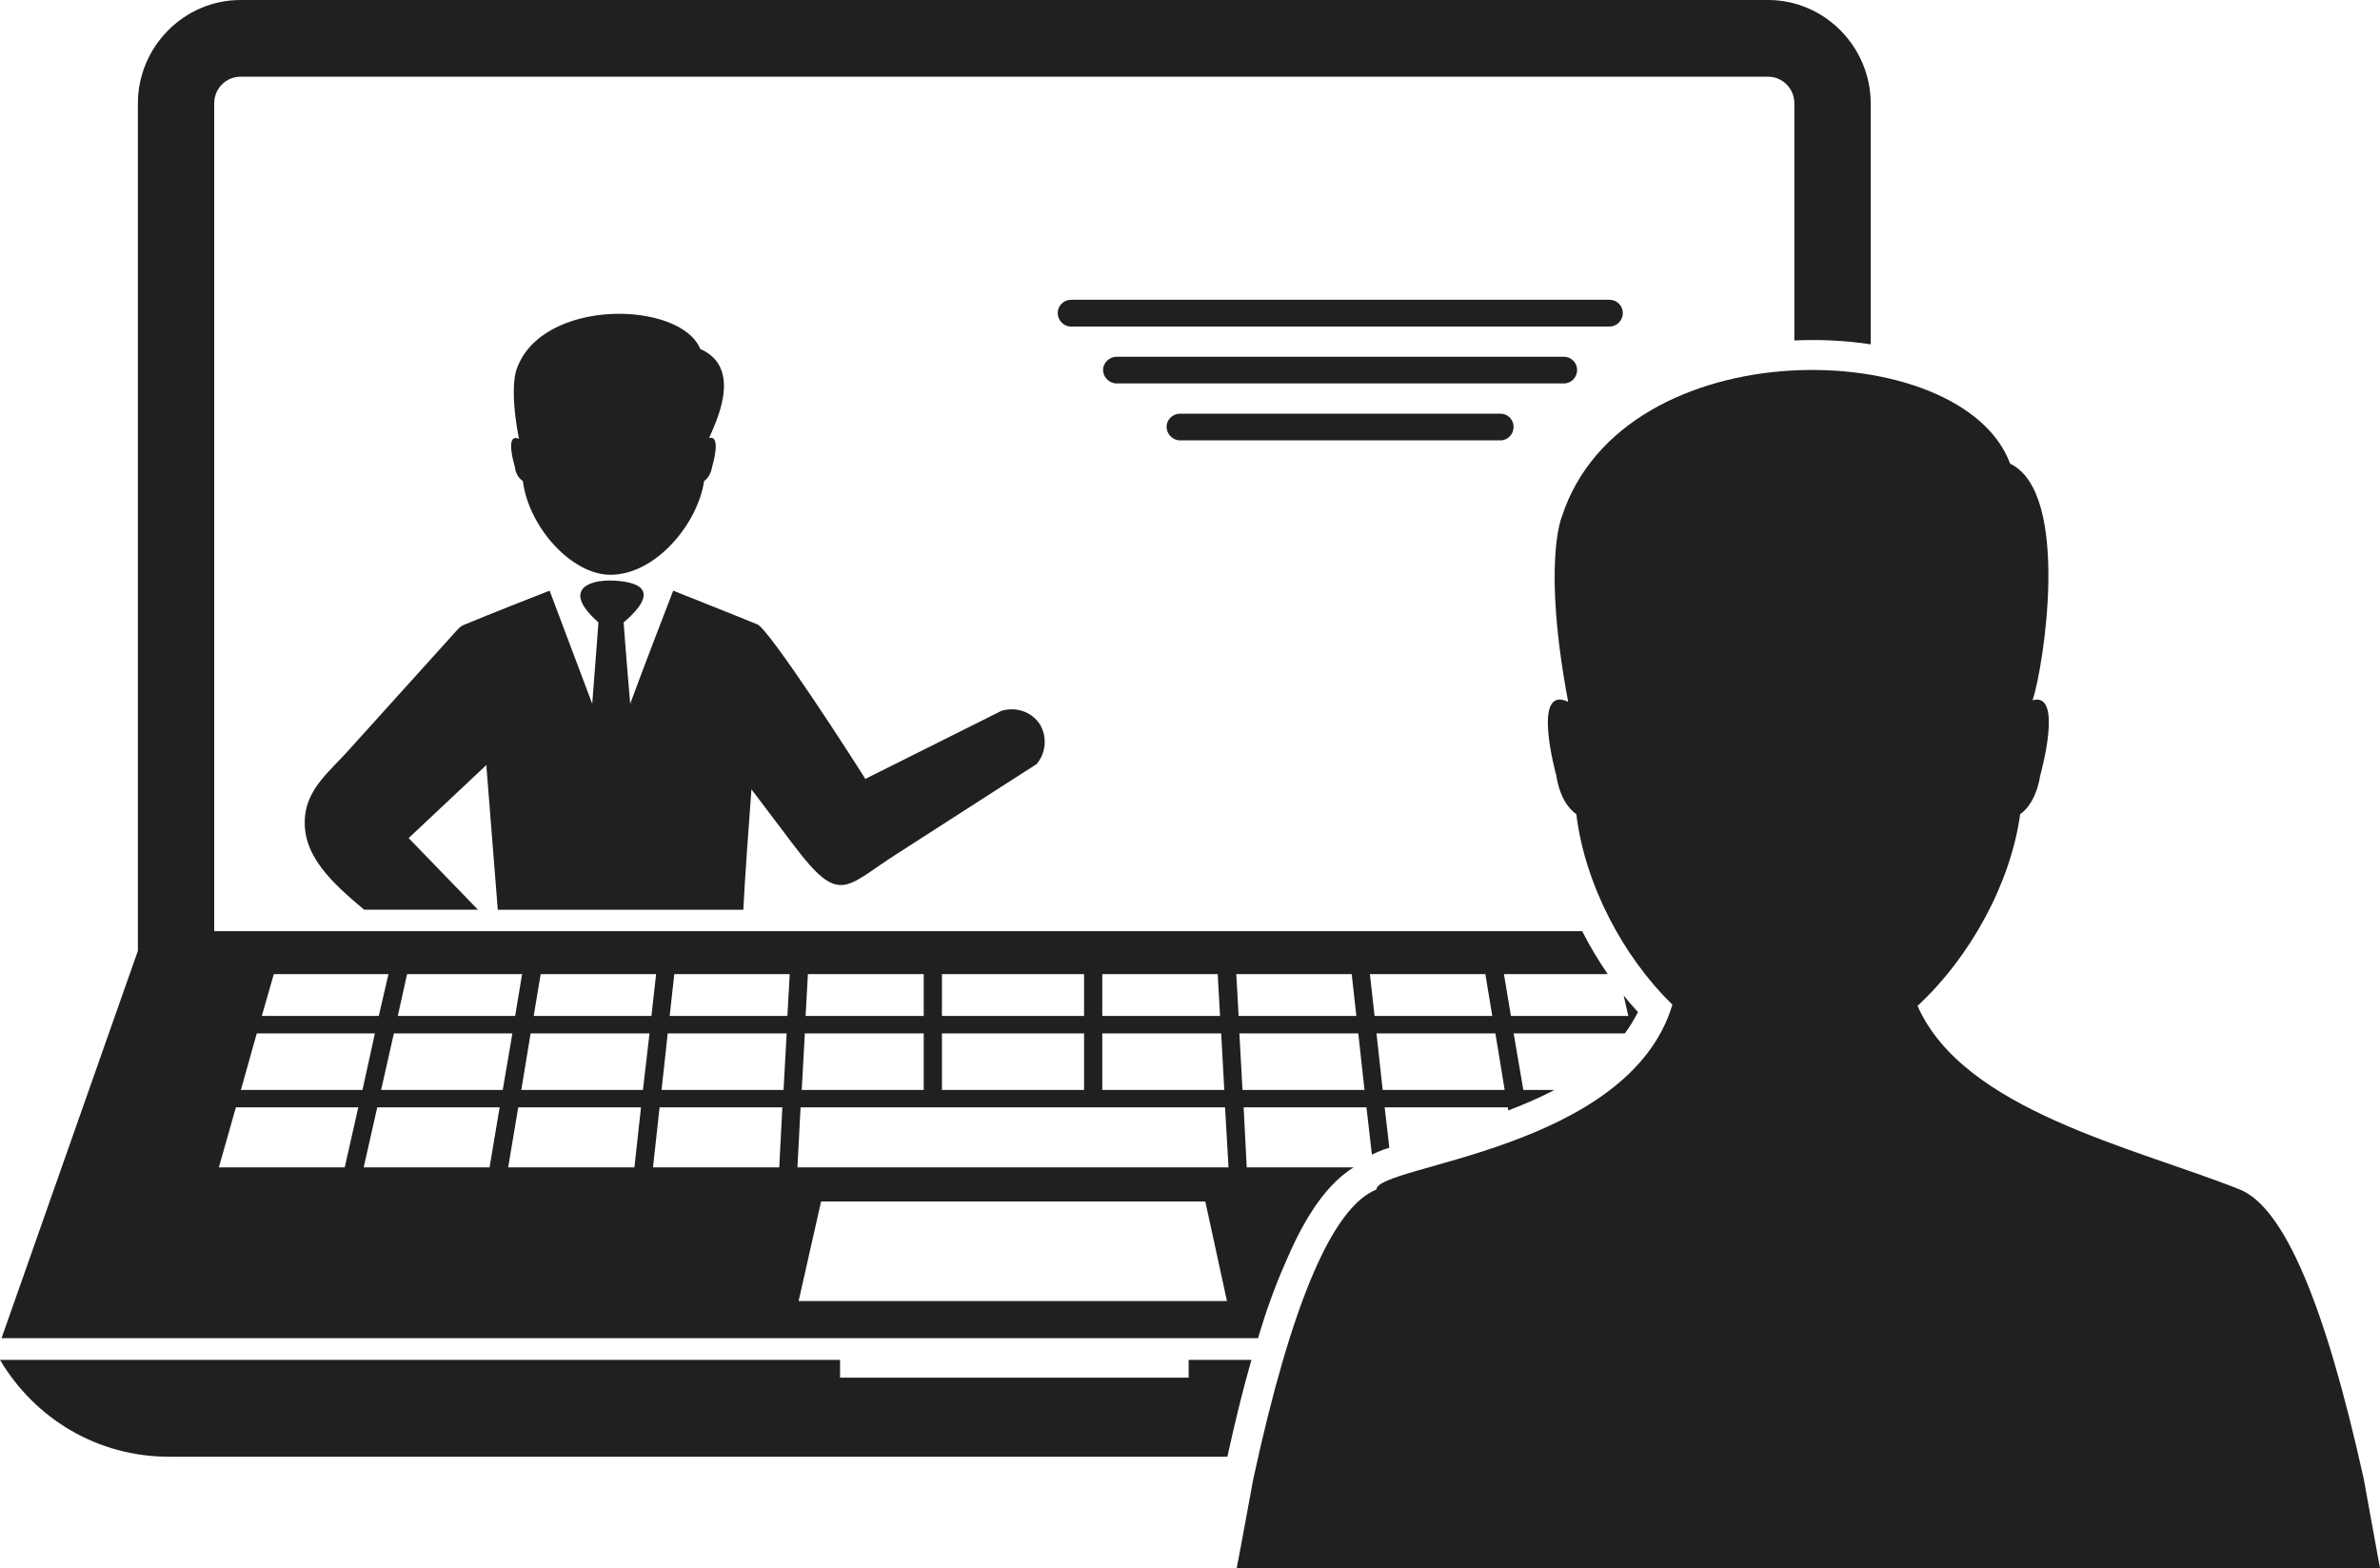
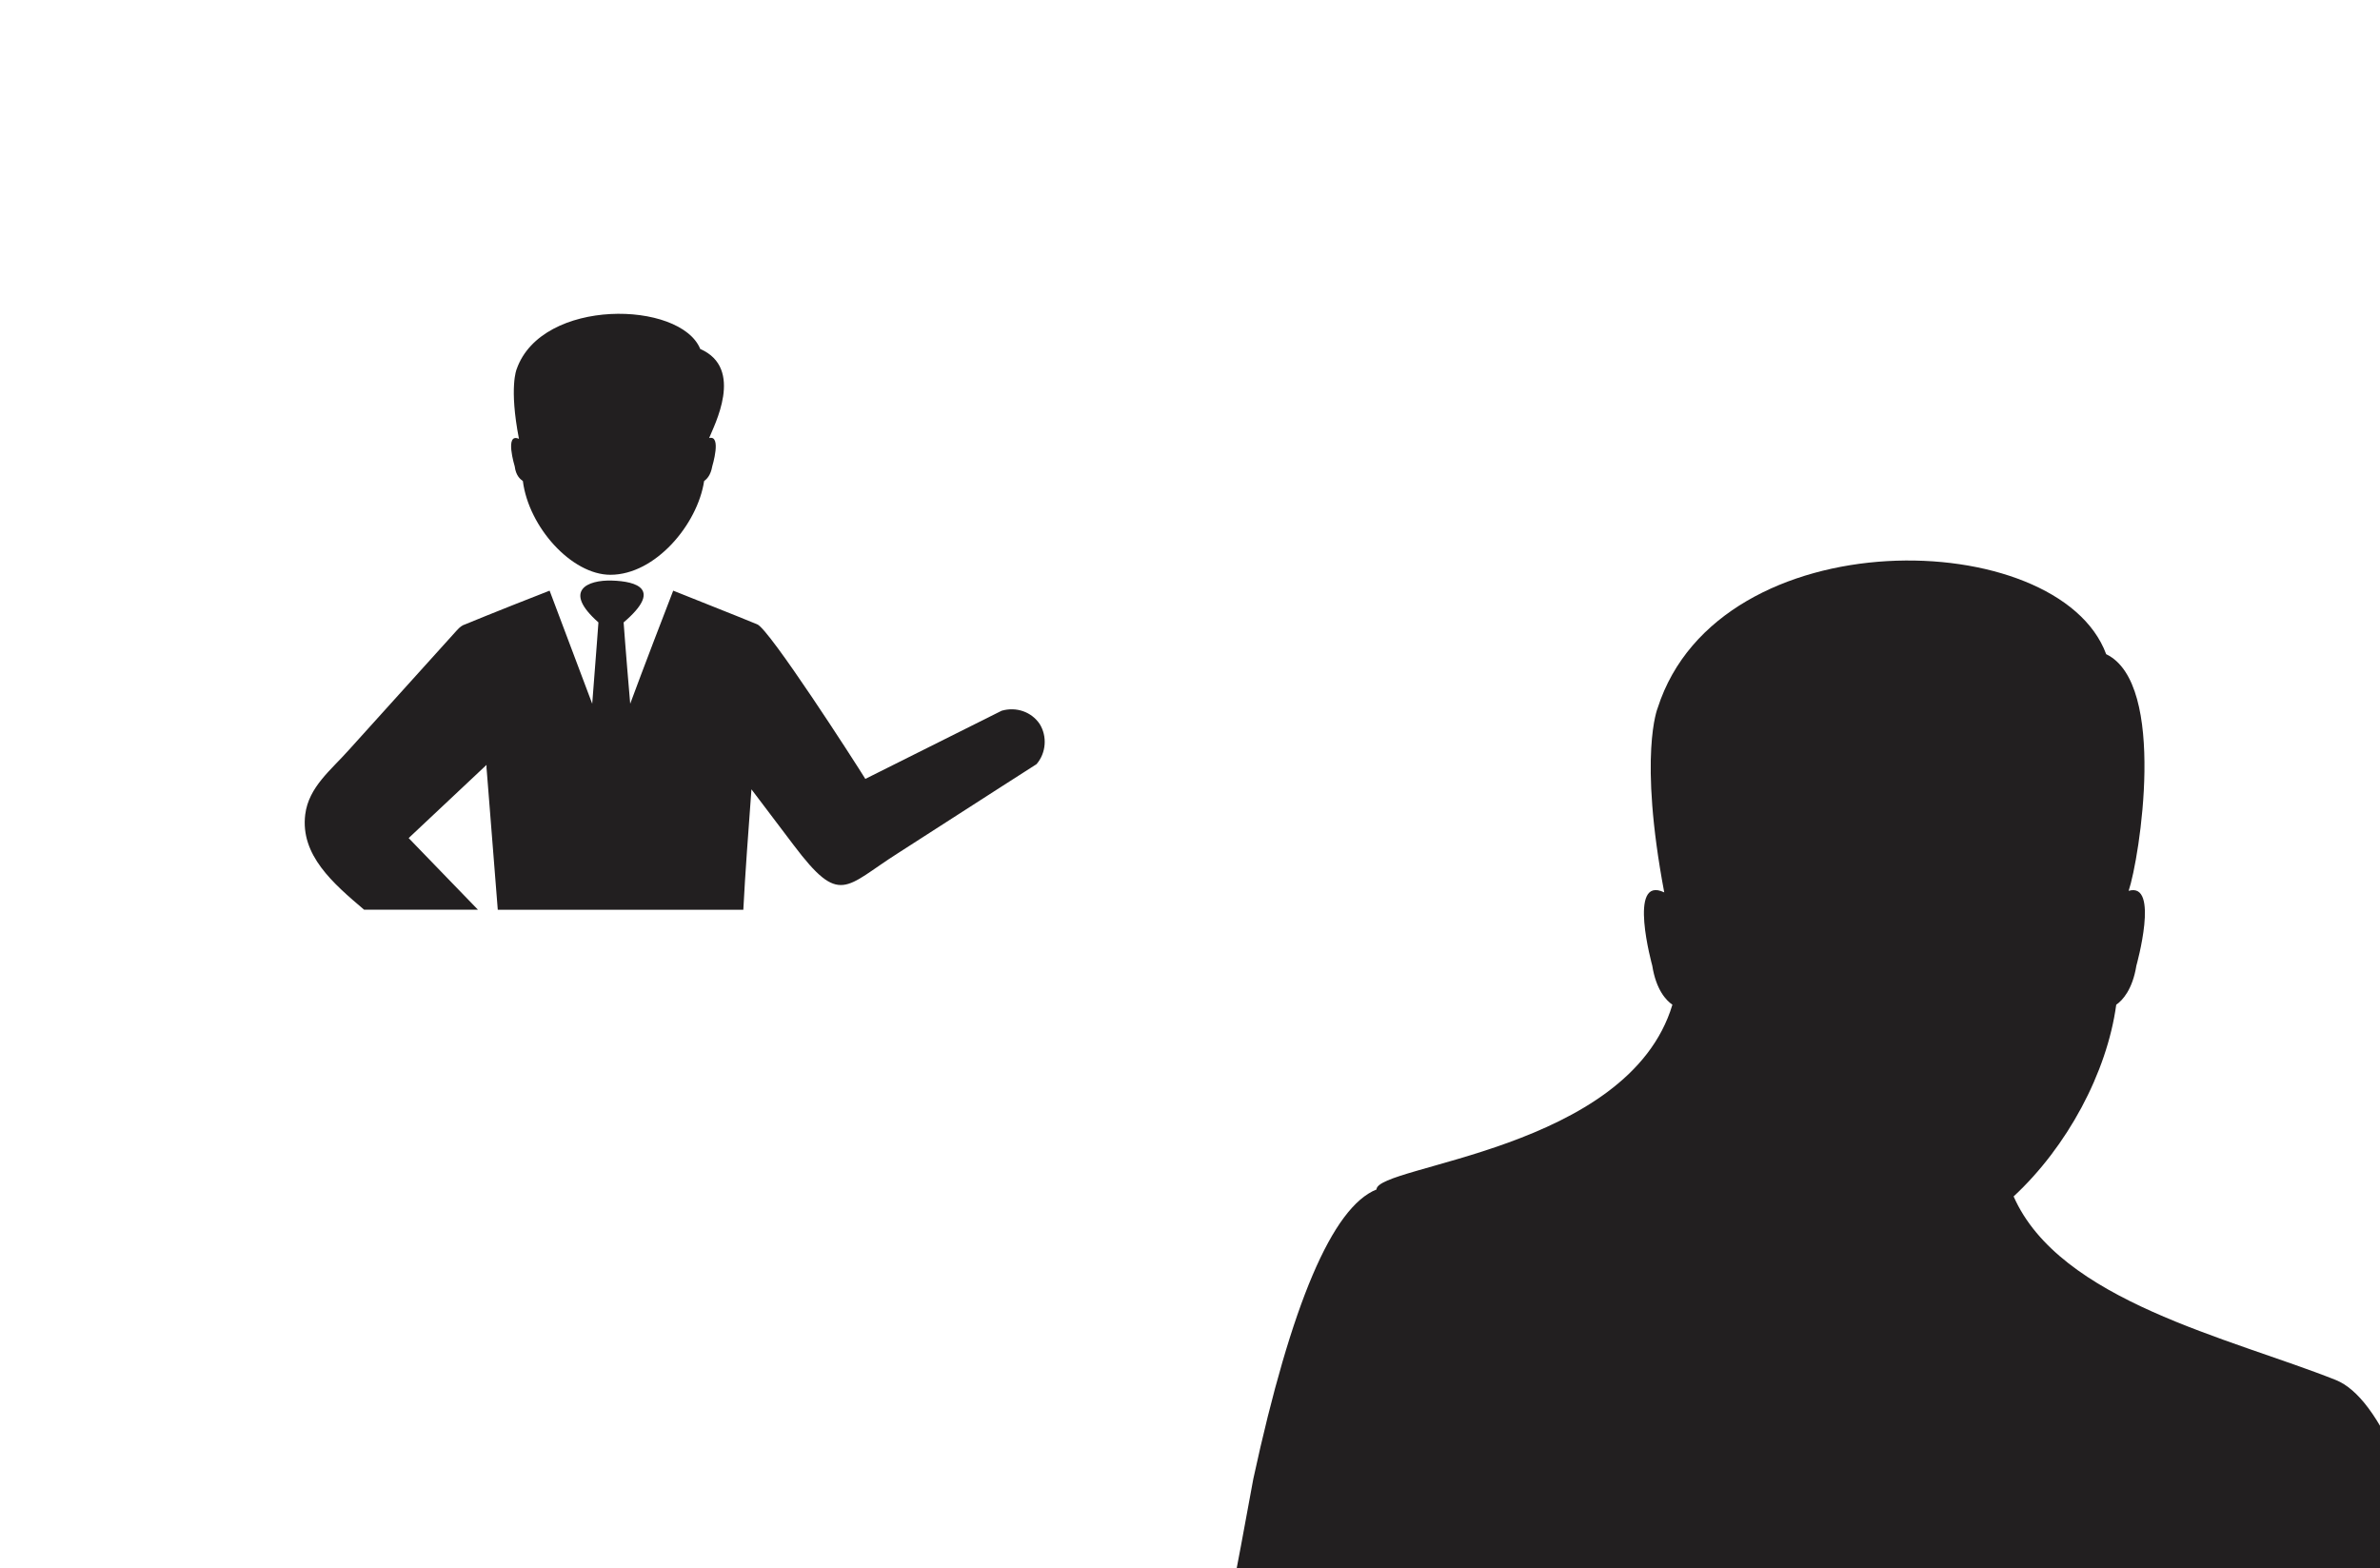
<svg xmlns="http://www.w3.org/2000/svg" version="1.1" id="Layer_1" x="0px" y="0px" width="71.222px" height="46.929px" viewBox="0 0 71.222 46.929" enable-background="new 0 0 71.222 46.929" xml:space="preserve">
-   <path fill-rule="evenodd" clip-rule="evenodd" fill="#221F20" d="M36.73,43.591H5.053c-2.133,0-4.01-1.136-5.053-2.898h25.139v0.533  h10.432v-0.533h1.878C37.17,41.667,36.938,42.641,36.73,43.591L36.73,43.591z M7.059,33.137l-0.51,1.796h3.767l0.406-1.796H7.059z   M7.684,30.923l-0.475,1.692h3.639l0.371-1.692H7.684z M11.625,29.149H8.194l-0.359,1.252h3.5L11.625,29.149z M11.289,33.137  l-0.406,1.796h3.767l0.302-1.796H11.289z M11.787,30.923l-0.382,1.692h3.639l0.29-1.692H11.787z M15.624,29.149h-3.442l-0.278,1.252  h3.512L15.624,29.149z M15.508,33.137l-0.301,1.796h3.778l0.197-1.796H15.508z M15.879,30.923L15.6,32.615h3.64l0.197-1.692H15.879z   M19.634,29.149H16.18l-0.209,1.252h3.523L19.634,29.149z M19.738,33.137l-0.197,1.796h3.778l0.093-1.796H19.738z M19.982,30.923  l-0.185,1.692h3.651l0.093-1.692H19.982z M23.633,29.149h-3.454l-0.139,1.252h3.523L23.633,29.149z M23.957,33.137l-0.093,1.796  h12.9l-0.104-1.796H23.957z M27.643,30.401v-1.252h-3.466l-0.07,1.252H27.643z M27.643,32.615v-1.692h-3.558l-0.093,1.692H27.643z   M32.441,30.401v-1.252h-4.253v1.252H32.441z M32.441,32.615v-1.692h-4.253v1.692H32.441z M32.986,30.923v1.692h3.651l-0.093-1.692  H32.986z M36.44,29.149h-3.454v1.252h3.524L36.44,29.149z M37.216,33.137l0.093,1.796h3.199c-0.985,0.603-1.634,1.889-2.052,2.874  c-0.313,0.707-0.579,1.461-0.811,2.237H0.046l4.08-11.59V3.095C4.126,1.402,5.505,0,7.198,0H52.91c1.692,0,3.071,1.402,3.071,3.095  v7.209c-0.753-0.116-1.53-0.151-2.284-0.116V3.095c0-0.452-0.359-0.8-0.788-0.8H7.198c-0.429,0-0.788,0.348-0.788,0.8v24.768h40.937  c0.22,0.44,0.487,0.881,0.765,1.287h-3.106l0.209,1.252h3.512l-0.139-0.614c0.139,0.174,0.278,0.336,0.429,0.498  c-0.116,0.22-0.243,0.44-0.394,0.637h-3.327l0.29,1.692h0.927c-0.035,0.023-0.069,0.035-0.104,0.058  c-0.418,0.209-0.847,0.394-1.275,0.557l-0.011-0.093h-3.686l0.139,1.205c-0.058,0.023-0.116,0.046-0.174,0.058  c-0.116,0.047-0.232,0.093-0.348,0.151l-0.162-1.414H37.216z M37.089,30.923l0.093,1.692h3.651l-0.186-1.692H37.089z M40.45,29.149  h-3.454l0.07,1.252h3.523L40.45,29.149z M41.192,30.923l0.185,1.692h3.651l-0.278-1.692H41.192z M44.449,29.149h-3.454l0.139,1.252  h3.523L44.449,29.149z M36.069,35.953h-5.761h-5.737l-0.672,2.979h6.409h6.409L36.069,35.953z" />
  <path fill-rule="evenodd" clip-rule="evenodd" fill="#221F20" d="M13.665,18.869l0.012-0.012c0.081-0.093,0.162-0.151,0.244-0.174  c0,0,0.835-0.348,2.526-1.008c0.846,2.248,1.275,3.384,1.275,3.384c0.128-1.623,0.186-2.434,0.186-2.434  c-1.078-0.95-0.336-1.275,0.406-1.252c0.742,0.023,1.518,0.255,0.348,1.252c0,0,0.057,0.811,0.197,2.434  c0,0,0.417-1.136,1.287-3.384c1.669,0.66,2.515,1.008,2.515,1.008c0.359,0.139,2.92,4.115,3.234,4.625l4.08-2.04  c0.44-0.127,0.892,0.035,1.136,0.394c0.232,0.371,0.197,0.869-0.093,1.205c0,0-1.379,0.881-4.15,2.666  c-1.588,1.008-1.727,1.599-3.118-0.244l-1.263-1.669c-0.093,1.286-0.185,2.468-0.243,3.604h-7.348l-0.325-4.103l-0.012-0.139v-0.093  l-2.33,2.19l2.074,2.144h-3.407c-0.928-0.788-1.913-1.634-1.762-2.851c0.104-0.823,0.776-1.333,1.31-1.935L13.665,18.869z" />
  <path fill-rule="evenodd" clip-rule="evenodd" fill="#221F20" d="M15.647,14.395c0.174,1.379,1.461,2.805,2.619,2.805  c1.345,0,2.608-1.507,2.805-2.805c0.081-0.058,0.197-0.174,0.243-0.44c0,0,0.29-0.95-0.093-0.846  c0.139-0.359,1.067-2.086-0.266-2.666c-0.591-1.449-4.741-1.541-5.494,0.603c0,0-0.232,0.533,0.069,2.086  c-0.44-0.197-0.127,0.823-0.127,0.823C15.438,14.233,15.566,14.337,15.647,14.395L15.647,14.395z" />
-   <path fill-rule="evenodd" clip-rule="evenodd" fill="#221F20" d="M32.047,8.971h16.122c0.22,0,0.394,0.185,0.394,0.394l0,0  c0,0.22-0.174,0.406-0.394,0.406H32.047c-0.22,0-0.394-0.186-0.394-0.406l0,0C31.653,9.156,31.827,8.971,32.047,8.971L32.047,8.971z   M35.316,12.379h9.585c0.22,0,0.394,0.174,0.394,0.394l0,0c0,0.22-0.174,0.405-0.394,0.405h-9.585c-0.22,0-0.406-0.185-0.406-0.405  l0,0C34.91,12.552,35.095,12.379,35.316,12.379L35.316,12.379z M33.415,10.675h13.387c0.22,0,0.394,0.185,0.394,0.394l0,0  c0,0.22-0.174,0.405-0.394,0.405H33.415c-0.22,0-0.406-0.185-0.406-0.405l0,0C33.009,10.86,33.195,10.675,33.415,10.675  L33.415,10.675z" />
-   <path fill-rule="evenodd" clip-rule="evenodd" fill="#221F20" d="M37.008,46.929c0,0,0.174-0.892,0.498-2.677  c1.136-5.239,2.364-8.125,3.686-8.658c0-0.73,7.545-1.159,8.855-5.529c-1.472-1.437-2.619-3.593-2.875-5.702l0,0  c-0.185-0.127-0.487-0.44-0.603-1.17c0,0-0.753-2.724,0.359-2.191c-0.777-4.126-0.197-5.517-0.197-5.517  c1.831-5.714,11.996-5.471,13.422-1.611c1.832,0.881,0.997,6.12,0.672,7.082c0.939-0.278,0.232,2.237,0.232,2.237  c-0.116,0.718-0.417,1.043-0.603,1.17c-0.278,2.04-1.472,4.254-3.071,5.737c1.379,3.13,6.467,4.231,9.643,5.494  c1.321,0.533,2.55,3.419,3.709,8.658c0.325,1.785,0.487,2.677,0.487,2.677H37.008z" />
+   <path fill-rule="evenodd" clip-rule="evenodd" fill="#221F20" d="M37.008,46.929c0,0,0.174-0.892,0.498-2.677  c1.136-5.239,2.364-8.125,3.686-8.658c0-0.73,7.545-1.159,8.855-5.529l0,0  c-0.185-0.127-0.487-0.44-0.603-1.17c0,0-0.753-2.724,0.359-2.191c-0.777-4.126-0.197-5.517-0.197-5.517  c1.831-5.714,11.996-5.471,13.422-1.611c1.832,0.881,0.997,6.12,0.672,7.082c0.939-0.278,0.232,2.237,0.232,2.237  c-0.116,0.718-0.417,1.043-0.603,1.17c-0.278,2.04-1.472,4.254-3.071,5.737c1.379,3.13,6.467,4.231,9.643,5.494  c1.321,0.533,2.55,3.419,3.709,8.658c0.325,1.785,0.487,2.677,0.487,2.677H37.008z" />
</svg>